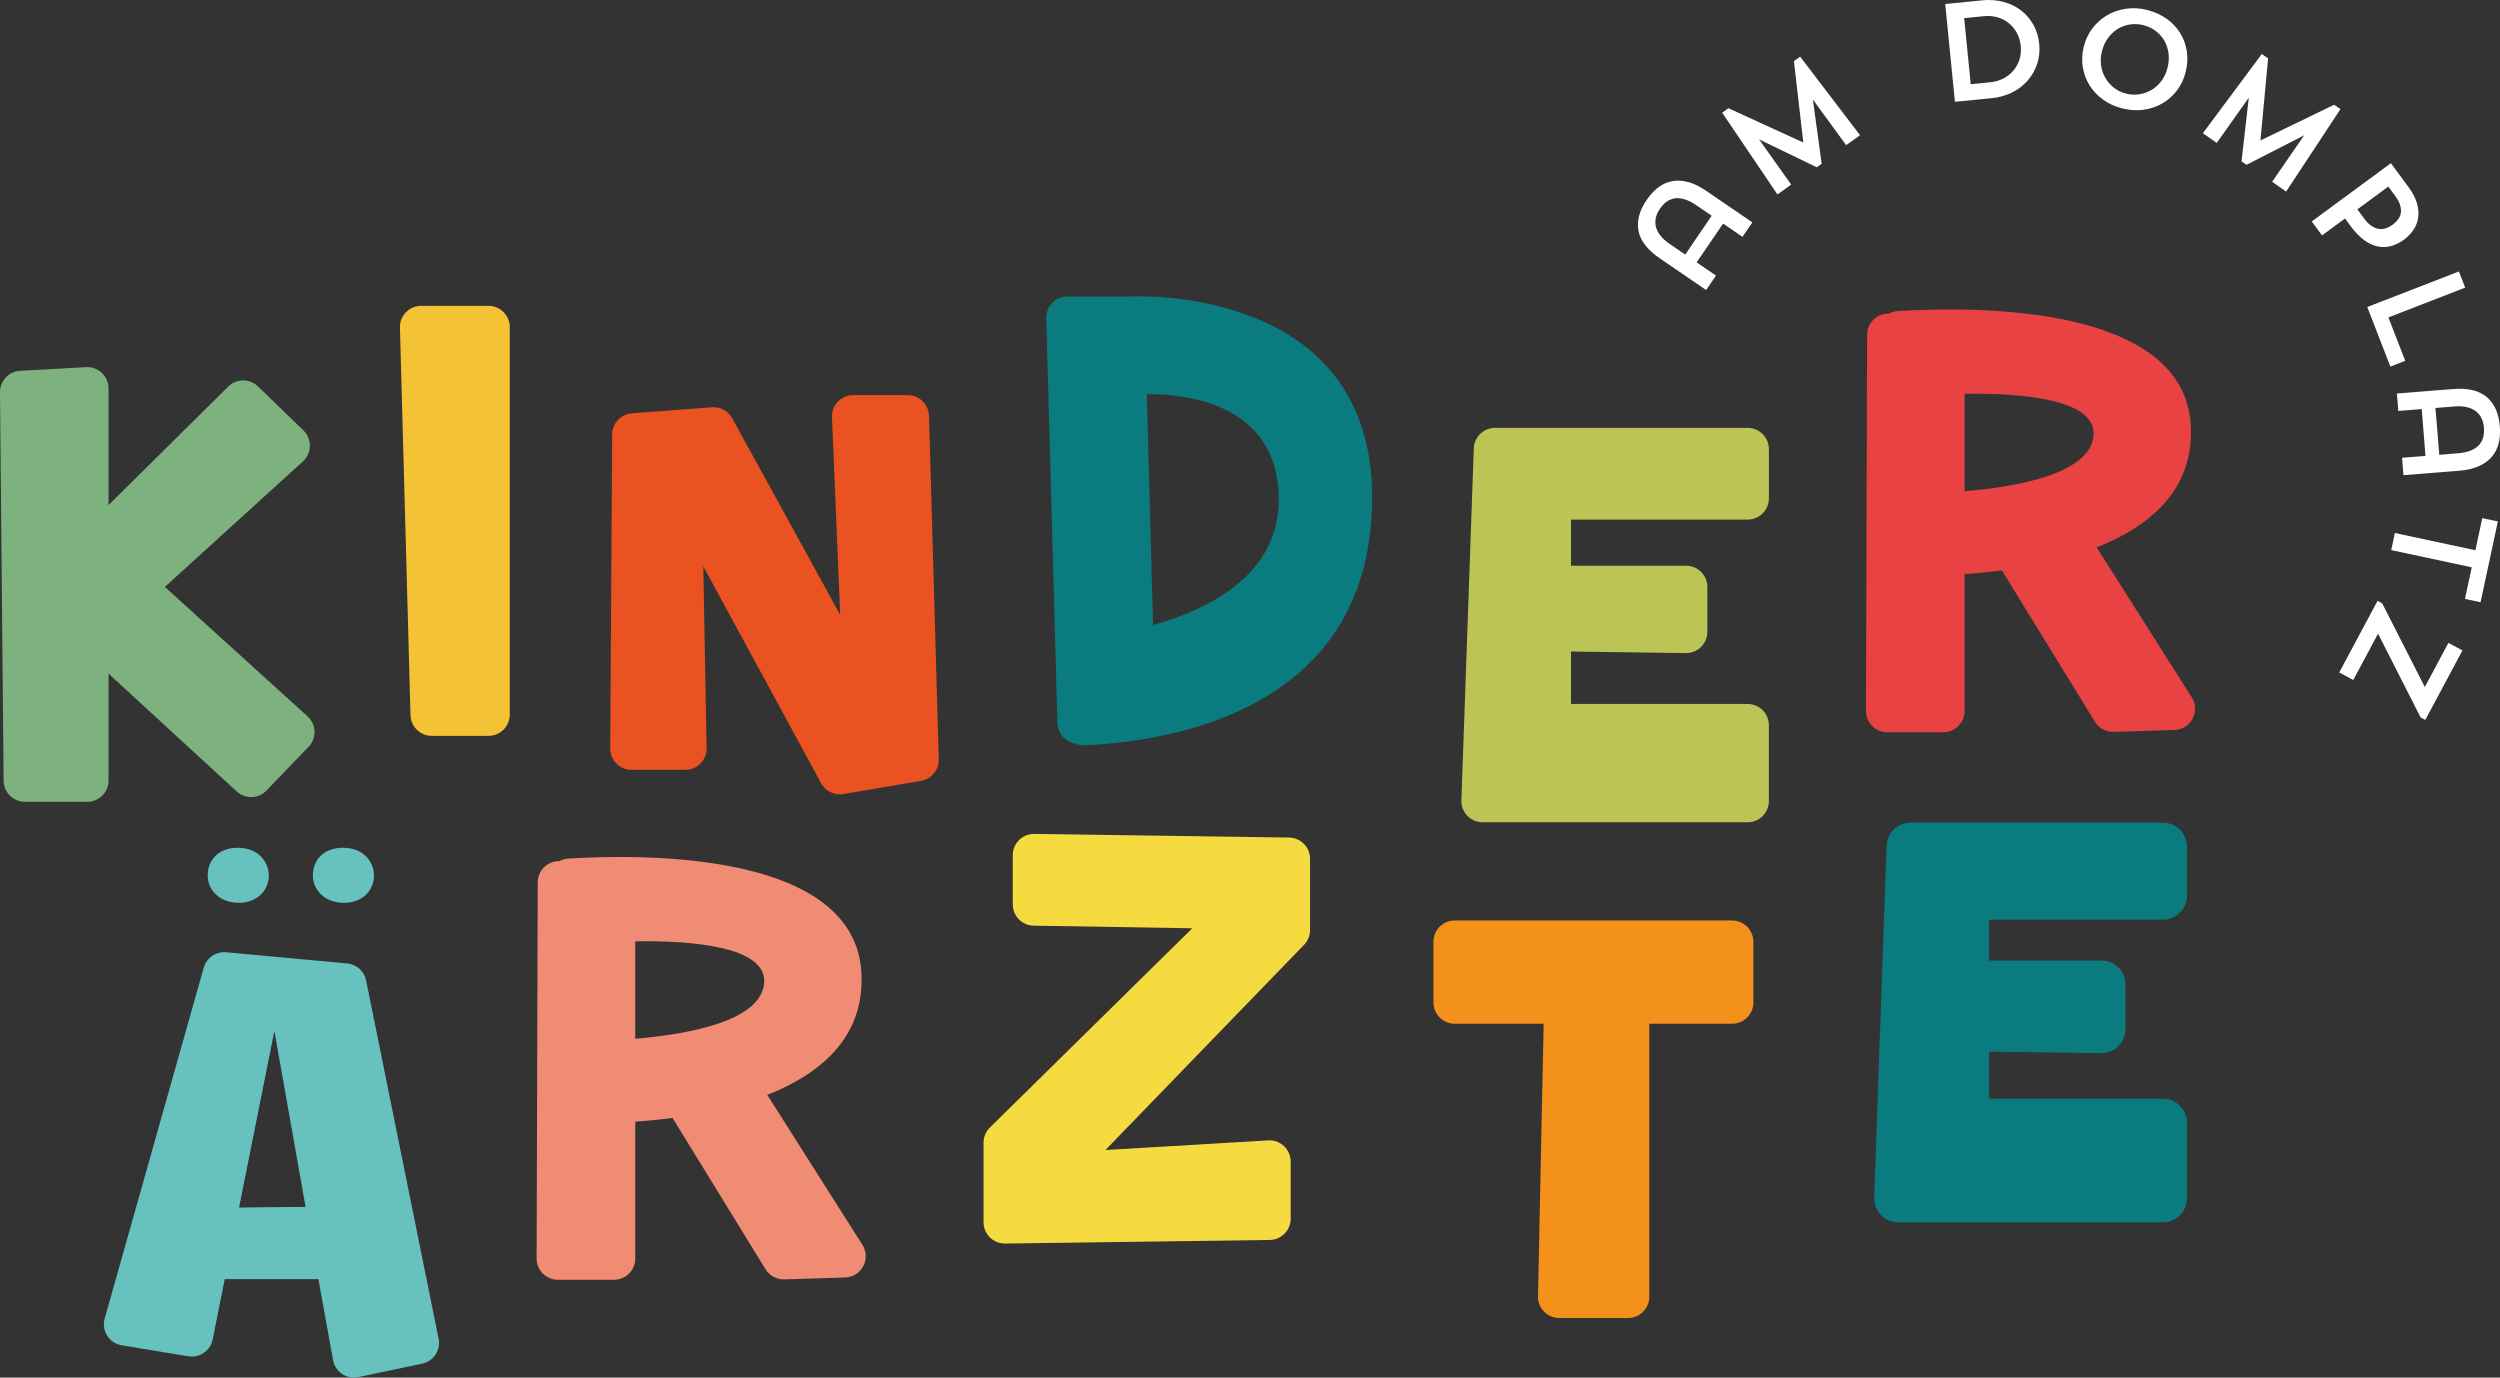
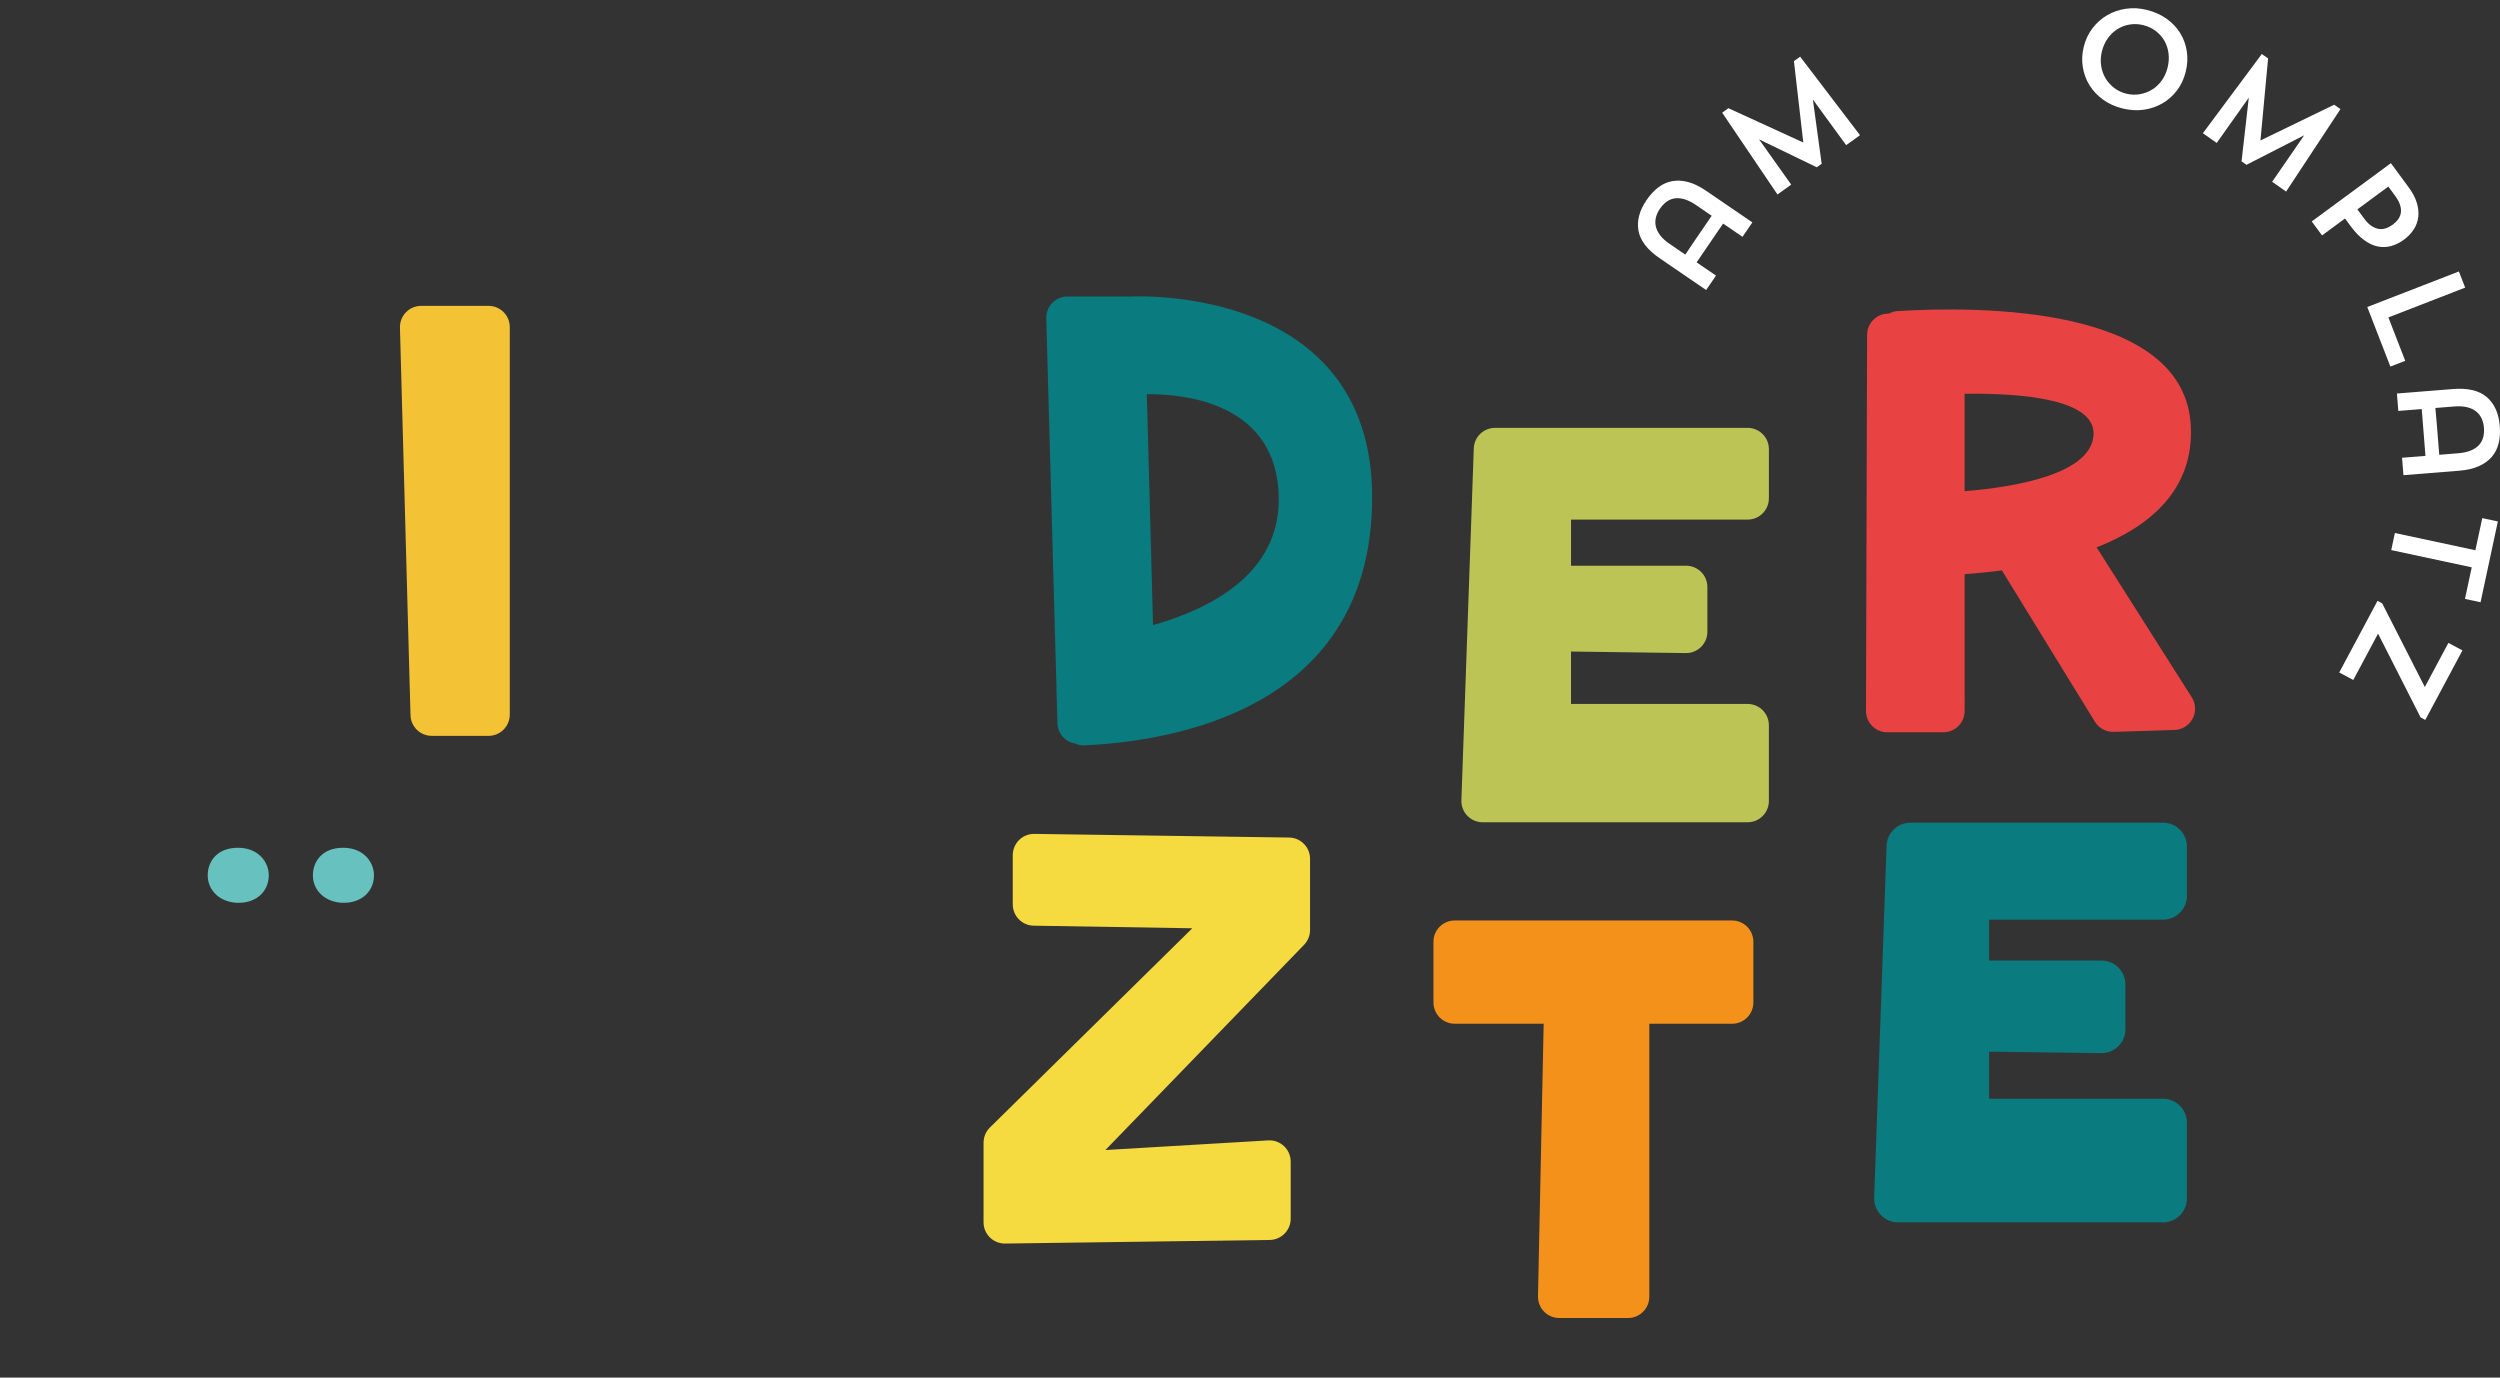
<svg xmlns="http://www.w3.org/2000/svg" id="Ebene_1" data-name="Ebene 1" viewBox="0 0 450 247.965">
  <rect x="0" y="0" width="450" height="247.965" fill="#333333" stroke="none" />
  <defs>
    <style>
      .cls-1 {
        fill: #f4c235;
      }

      .cls-1, .cls-2, .cls-3, .cls-4, .cls-5, .cls-6, .cls-7, .cls-8, .cls-9, .cls-10, .cls-11 {
        stroke-width: 0px;
      }

      .cls-2 {
        fill: #0a7b7e;
      }

      .cls-3 {
        fill: #bcc455;
      }

      .cls-4 {
        fill: #7db27e;
      }

      .cls-5 {
        fill: #66c1bf;
      }

      .cls-6 {
        fill: #f3911b;
      }

      .cls-7 {
        fill: #fff;
      }

      .cls-8 {
        fill: #f18c74;
      }

      .cls-9 {
        fill: #e84243;
      }

      .cls-10 {
        fill: #ea5321;
      }

      .cls-11 {
        fill: #f5db3f;
      }
    </style>
  </defs>
-   <path class="cls-4" d="m.653,140.535L0,70.599c-.019-2.046,1.574-3.745,3.617-3.857l11.881-.654c2.192-.12,4.038,1.626,4.038,3.822v21.004l21.55-21.333c1.481-1.465,3.861-1.477,5.356-.027l8.17,7.92c1.585,1.537,1.545,4.093-.089,5.58l-24.849,22.592,25.682,23.291c1.599,1.449,1.683,3.934.186,5.489l-7.582,7.874c-1.442,1.499-3.816,1.571-5.346.164l-23.079-21.211v19.248c0,2.114-1.713,3.826-3.827,3.826H4.479c-2.1,0-3.809-1.692-3.826-3.791" />
  <path class="cls-1" d="m73.89,128.733l-1.899-69.748c-.059-2.153,1.671-3.931,3.825-3.931h12.117c2.113,0,3.826,1.714,3.826,3.827v69.747c0,2.113-1.713,3.827-3.826,3.827h-10.217c-2.073,0-3.769-1.651-3.825-3.723" />
-   <path class="cls-10" d="m109.837,134.714l.355-56.523c.013-1.993,1.552-3.643,3.539-3.792l14.419-1.087c1.496-.113,2.92.659,3.643,1.973l19.443,35.392-1.475-35.568c-.09-2.174,1.648-3.986,3.824-3.986h9.809c2.07,0,3.766,1.648,3.824,3.718l1.76,61.831c.055,1.908-1.305,3.564-3.185,3.882l-13.989,2.369c-1.614.274-3.221-.508-4.002-1.946l-21.215-39.042.605,32.732c.039,2.141-1.685,3.898-3.826,3.898h-9.702c-2.123,0-3.84-1.729-3.826-3.852" />
  <path class="cls-2" d="m206.425,70.954l1.124,41.559c10.489-2.956,22.864-9.336,22.627-23.007-.296-17.043-17.021-18.609-23.751-18.552m-16.089,59.231l-2.009-72.883c-.06-2.153,1.67-3.932,3.825-3.932h11.514c.497-.025,43.32-2.154,43.32,36.136,0,35.729-31.411,43.694-51.743,44.658-.611.028-1.188-.093-1.706-.323-1.761-.29-3.151-1.784-3.202-3.656" />
  <path class="cls-3" d="m263.05,144.049l2.231-63.342c.071-2.06,1.763-3.693,3.824-3.693h45.467c2.114,0,3.827,1.713,3.827,3.827v8.86c0,2.113-1.713,3.826-3.827,3.826h-31.787v8.304h20.716c2.113,0,3.826,1.714,3.826,3.827v8.068c0,2.134-1.744,3.856-3.877,3.827l-20.666-.276v9.433h31.787c2.114,0,3.827,1.713,3.827,3.827v13.644c0,2.113-1.713,3.826-3.827,3.826h-47.697c-2.167,0-3.902-1.796-3.825-3.961" />
  <path class="cls-9" d="m353.631,70.88l.001,17.539c9.01-.744,22.399-3.001,23.186-9.85.777-6.769-12.961-7.827-23.187-7.689m-17.754,57.087l.199-67.702c.005-2.108,1.717-3.816,3.826-3.816h.092c.47-.254,1.003-.42,1.586-.456,14.322-.885,51.771-1.099,52.77,20.749.523,11.423-7.345,17.999-16.956,21.784l17.125,26.994c1.587,2.503-.15,5.782-3.112,5.875l-10.942.343c-1.372.041-2.661-.653-3.38-1.822l-16.744-27.244c-2.408.319-4.684.534-6.709.674l.002,24.633c0,2.113-1.713,3.827-3.827,3.827h-10.102c-2.117,0-3.832-1.72-3.828-3.839" />
-   <path class="cls-5" d="m55.005,217.239l-5.618-31.676-6.36,31.799c3.773-.057,8.091-.108,11.978-.123m23.924,23.624c.483,2.107-.876,4.198-2.999,4.61l-11.481,2.42c-2.1.409-4.127-.983-4.501-3.088l-2.638-14.559h-16.86l-2.172,10.862c-.405,2.022-2.34,3.36-4.375,3.025l-12.002-1.979c-2.252-.37-3.681-2.618-3.06-4.816l17.835-63.161c.506-1.793,2.229-2.96,4.082-2.767l21.794,2.015c1.627.171,2.965,1.358,3.331,2.953l13.045,64.485Z" />
-   <path class="cls-8" d="m114.345,169.431l.001,17.539c9.011-.744,22.399-3.001,23.186-9.85.778-6.769-12.961-7.827-23.187-7.689m-17.753,57.087l.198-67.702c.006-2.108,1.718-3.816,3.827-3.816h.091c.47-.254,1.004-.42,1.586-.456,14.323-.885,51.772-1.099,52.771,20.749.522,11.423-7.346,17.999-16.957,21.784l17.125,26.994c1.588,2.503-.15,5.782-3.111,5.875l-10.942.343c-1.372.041-2.662-.653-3.381-1.822l-16.743-27.244c-2.409.319-4.685.534-6.71.674l.002,24.633c0,2.113-1.713,3.827-3.826,3.827h-10.102c-2.117,0-3.833-1.72-3.828-3.839" />
  <path class="cls-11" d="m235.81,154.582v12.822c0,.993-.386,1.948-1.078,2.661l-35.755,36.939,29.295-1.734c2.199-.131,4.053,1.618,4.053,3.82v10.277c0,2.094-1.682,3.798-3.776,3.826l-47.63.646c-2.134.029-3.879-1.693-3.879-3.826v-14.333c0-1.025.411-2.008,1.143-2.727l36.431-35.865-28.551-.466c-2.089-.034-3.765-1.738-3.765-3.826v-8.869c0-2.135,1.747-3.857,3.881-3.826l45.858.656c2.093.03,3.773,1.734,3.774,3.825" />
  <path class="cls-6" d="m258.024,180.448v-10.935c0-2.113,1.713-3.827,3.826-3.827h49.932c2.113,0,3.826,1.714,3.826,3.827v10.936c0,2.114-1.713,3.826-3.826,3.826h-14.905v49.138c0,2.113-1.713,3.827-3.826,3.827h-12.387c-2.146,0-3.871-1.763-3.826-3.907l1.022-49.058h-16.008c-2.113,0-3.826-1.712-3.827-3.827" />
  <path class="cls-2" d="m337.825,215.588l2.231-63.342c.071-2.061,1.763-3.693,3.824-3.693h45.468c2.113,0,3.826,1.713,3.826,3.827v8.86c0,2.113-1.713,3.826-3.826,3.826h-31.788v8.304h20.716c2.113,0,3.827,1.713,3.827,3.826v8.069c0,2.134-1.745,3.856-3.878,3.826l-20.666-.275v9.433h31.788c2.113,0,3.826,1.713,3.826,3.827v13.644c0,2.113-1.713,3.826-3.826,3.826h-47.698c-2.166,0-3.902-1.796-3.825-3.961" />
  <path class="cls-2" d="m338.298,215.605h0c-.032.918.302,1.787.939,2.448.638.66,1.495,1.024,2.413,1.024h47.698c1.849,0,3.353-1.505,3.353-3.354v-13.644c0-1.849-1.504-3.353-3.353-3.353h-32.261v-10.387l21.146.282c.877.018,1.756-.331,2.399-.967.644-.635.999-1.483.999-2.388v-8.068c0-1.849-1.505-3.354-3.353-3.354h-21.19v-9.25h32.261c1.849,0,3.353-1.504,3.353-3.353v-8.86c0-1.849-1.504-3.353-3.353-3.353h-45.468c-1.817,0-3.288,1.42-3.35,3.235l-2.231,63.342Zm51.05,4.419h-47.698c-1.177,0-2.276-.467-3.094-1.314-.817-.846-1.245-1.962-1.204-3.138l2.231-63.342c.08-2.326,1.968-4.149,4.297-4.149h45.468c2.371,0,4.3,1.929,4.3,4.3v8.86c0,2.371-1.929,4.3-4.3,4.3h-31.315v7.357h20.244c2.371,0,4.299,1.929,4.299,4.3v8.068c0,1.16-.454,2.247-1.28,3.062-.81.8-1.88,1.238-3.017,1.238h-.06l-20.187-.269v8.48h31.315c2.371,0,4.3,1.929,4.3,4.3v13.644c0,2.371-1.929,4.3-4.3,4.3" />
  <path class="cls-5" d="m37.389,157.552c0-2.535,1.728-4.954,5.439-4.954,3.71,0,5.554,2.603,5.554,4.954,0,2.881-2.213,4.955-5.415,4.955s-5.579-2.074-5.579-4.955" />
  <path class="cls-5" d="m56.32,157.552c0-2.535,1.728-4.954,5.439-4.954,3.71,0,5.554,2.603,5.554,4.954,0,2.881-2.213,4.955-5.415,4.955s-5.579-2.074-5.579-4.955" />
  <path class="cls-7" d="m303.971,44.908c.268-.406.564-.847.89-1.325l1.015-1.486.98-1.434.795-1.163.454-.665-2.763-1.888c-.775-.53-1.489-.89-2.14-1.082-.651-.191-1.246-.242-1.785-.153-.538.09-1.024.296-1.458.619-.435.324-.827.741-1.177,1.254-.35.512-.59,1.033-.719,1.565-.129.531-.135,1.066-.016,1.605.12.54.384,1.075.792,1.608.408.533.979,1.05,1.713,1.551l2.804,1.917c.142-.208.346-.515.615-.922m1.421,2.312l3.49,2.385-1.775,2.598-8.33-5.693c-2.244-1.534-3.526-3.193-3.851-4.978-.324-1.787.162-3.628,1.459-5.525.653-.955,1.365-1.723,2.138-2.303.772-.58,1.608-.948,2.508-1.104.899-.157,1.855-.1,2.866.175,1.012.275,2.078.795,3.2,1.562l8.329,5.692-1.774,2.597-3.49-2.385-4.77,6.979Z" />
  <polygon class="cls-7" points="332.307 26.126 326.316 17.913 327.899 29.477 327.02 30.107 316.63 25.085 322.416 33.229 319.943 35.004 309.989 20.282 311.113 19.475 324.596 25.654 322.906 11.008 324.03 10.199 334.801 24.335 332.307 26.126" />
  <g>
-     <path class="cls-7" d="m354.734,15.158l3.529-.351c.852-.085,1.63-.31,2.336-.675.706-.365,1.307-.839,1.806-1.418.498-.582.866-1.25,1.102-2.008.237-.756.312-1.56.228-2.412-.087-.868-.317-1.65-.689-2.346-.373-.697-.852-1.284-1.44-1.766-.587-.48-1.268-.835-2.04-1.061-.773-.226-1.602-.295-2.486-.207l-3.531.352,1.185,11.893ZM356.771.061c1.369-.137,2.651-.045,3.846.275,1.195.32,2.249.83,3.162,1.532.912.701,1.656,1.566,2.23,2.597.575,1.03.926,2.18,1.052,3.448.124,1.252.003,2.441-.366,3.564-.368,1.125-.935,2.126-1.7,3.002-.763.878-1.696,1.594-2.794,2.15-1.101.556-2.326.902-3.678,1.036l-6.635.66-1.752-17.602,6.635-.661Z" />
    <path class="cls-7" d="m378.194,11.757c.113.824.37,1.579.768,2.267.399.688.917,1.28,1.554,1.777.636.496,1.369.848,2.2,1.057.83.207,1.643.241,2.438.103.797-.138,1.531-.412,2.204-.823.673-.411,1.254-.954,1.743-1.626.488-.673.842-1.45,1.062-2.329.219-.879.278-1.733.173-2.563-.104-.831-.348-1.583-.732-2.259-.384-.675-.899-1.262-1.543-1.761-.646-.497-1.4-.855-2.262-1.071-.846-.211-1.671-.249-2.475-.112-.803.136-1.534.412-2.191.827-.657.415-1.232.963-1.721,1.645-.491.68-.845,1.461-1.065,2.34-.216.863-.267,1.706-.152,2.53m-1.529-6.699c.743-.964,1.624-1.743,2.646-2.334,1.021-.592,2.146-.976,3.375-1.153,1.23-.178,2.486-.105,3.773.217,1.333.333,2.508.86,3.521,1.58,1.014.72,1.829,1.577,2.444,2.571.617.992,1.017,2.087,1.202,3.283s.117,2.438-.204,3.723c-.318,1.27-.843,2.384-1.576,3.342-.732.958-1.609,1.733-2.63,2.325-1.021.592-2.145.972-3.373,1.141-1.226.169-2.499.089-3.817-.24-1.318-.33-2.479-.858-3.482-1.584-1.002-.726-1.812-1.586-2.429-2.578-.616-.994-1.02-2.089-1.214-3.287-.194-1.199-.131-2.433.186-3.701.31-1.238.836-2.338,1.578-3.303" />
  </g>
  <polygon class="cls-7" points="408.984 32.72 414.757 24.351 404.363 29.667 403.477 29.045 404.784 17.577 399.01 25.73 396.516 23.982 407.124 9.721 408.258 10.516 406.881 25.285 420.15 18.849 421.282 19.644 411.498 34.482 408.984 32.72" />
  <path class="cls-7" d="m424.329,37.687l1.224,1.662c.427.581.864,1.018,1.312,1.315.447.296.887.476,1.32.542.435.066.864.026,1.287-.119.424-.146.833-.363,1.225-.651.391-.289.716-.611.974-.968.257-.357.418-.746.483-1.169.064-.421.018-.887-.139-1.398-.156-.509-.453-1.061-.891-1.656l-1.223-1.662-5.572,4.103Zm-6.362,4.685l-1.85-2.512,14.243-10.488,3.208,4.356c.696.945,1.18,1.865,1.452,2.757.273.894.363,1.745.27,2.552s-.363,1.558-.81,2.253c-.448.693-1.042,1.314-1.785,1.861s-1.515.928-2.315,1.142c-.8.214-1.608.236-2.421.065-.814-.171-1.63-.56-2.45-1.164s-1.623-1.44-2.409-2.507l-.999-1.358-4.133,3.044Z" />
  <polygon class="cls-7" points="443.729 51.772 429.911 57.134 432.942 64.947 430.267 65.984 426.107 55.263 442.6 48.863 443.729 51.772" />
  <path class="cls-7" d="m438.466,74.54c.047.485.094,1.015.14,1.591l.144,1.794.138,1.73.113,1.405.064.803,3.336-.268c.937-.074,1.719-.242,2.346-.503.627-.26,1.123-.593,1.486-1.002.363-.408.612-.873.747-1.398.134-.524.177-1.096.127-1.714-.049-.619-.191-1.176-.423-1.67-.234-.494-.566-.914-.997-1.258s-.973-.595-1.625-.754c-.653-.158-1.422-.202-2.308-.131l-3.387.271c.02.25.054.619.101,1.102m-2.559-.906l-4.214.337-.251-3.136,10.059-.803c2.709-.217,4.751.268,6.125,1.453,1.373,1.187,2.152,2.924,2.335,5.216.093,1.153.021,2.199-.216,3.134-.237.937-.656,1.749-1.257,2.437-.602.687-1.382,1.241-2.341,1.663-.96.421-2.116.687-3.471.796l-10.059.804-.25-3.135,4.213-.337-.673-8.429Z" />
  <polygon class="cls-7" points="445.571 99.045 431.079 95.942 430.421 99.016 444.913 102.12 443.695 107.804 446.5 108.404 449.613 93.863 446.809 93.262 445.571 99.045" />
  <polygon class="cls-7" points="435.708 129.135 428.05 114.055 423.59 122.397 421.06 121.045 427.954 108.154 428.797 108.605 436.466 123.662 440.713 115.72 443.243 117.072 436.552 129.586 435.708 129.135" />
</svg>